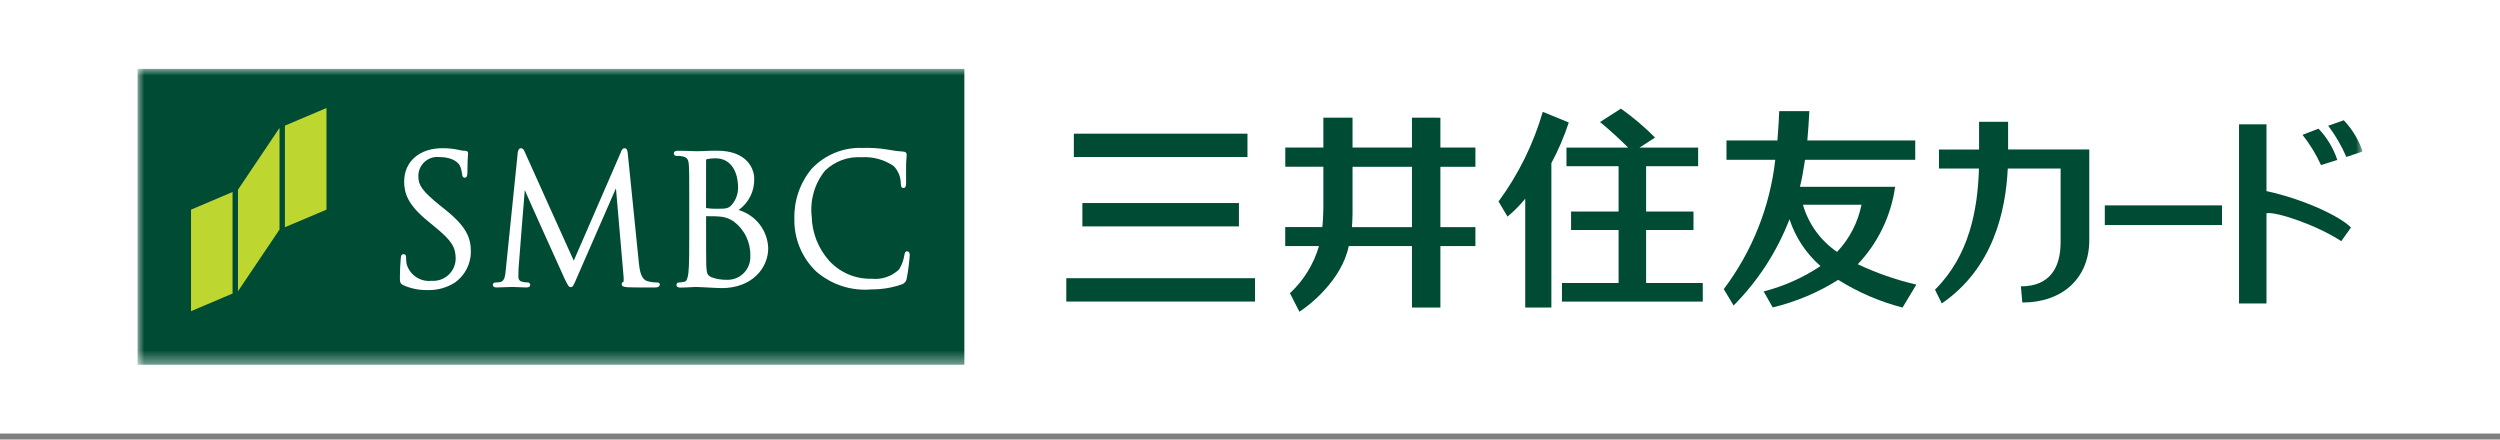
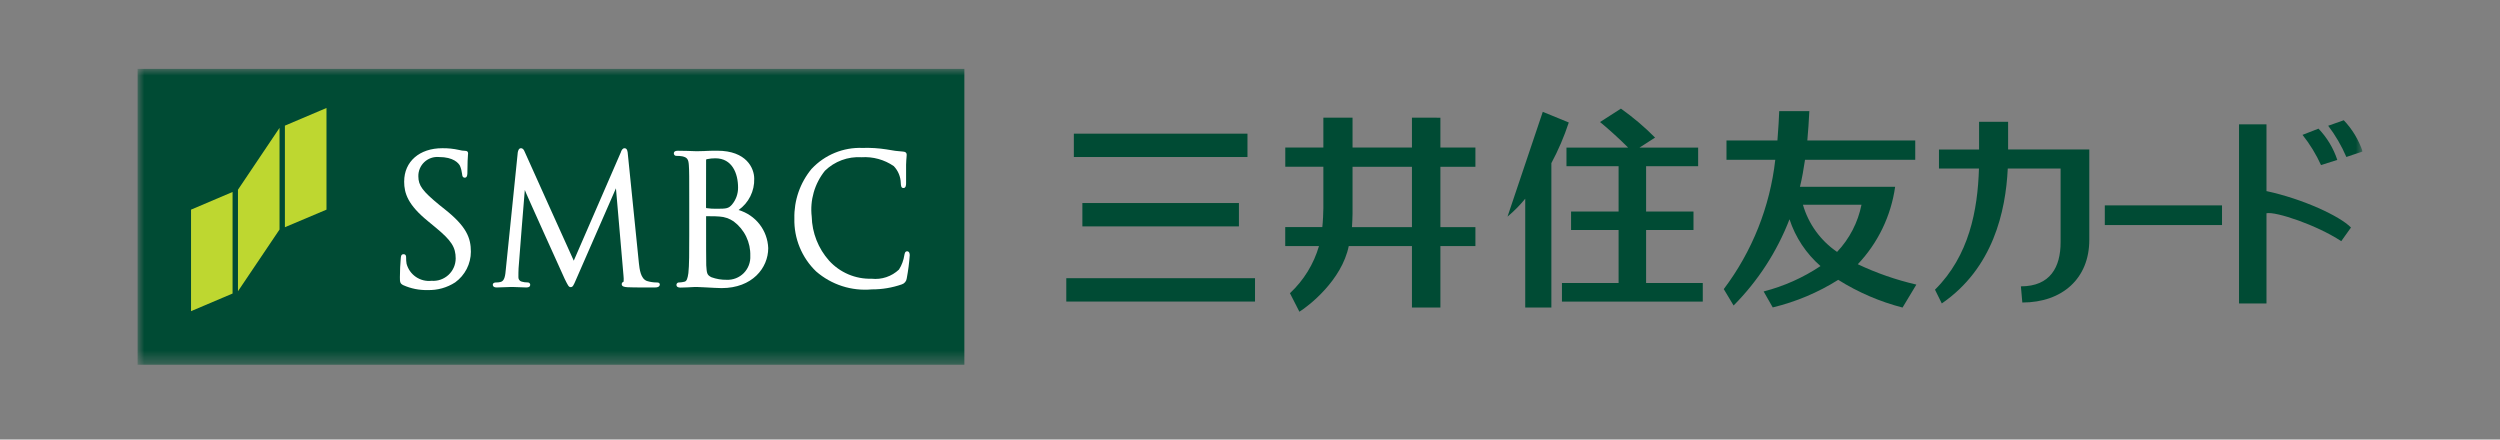
<svg xmlns="http://www.w3.org/2000/svg" width="182" height="32" viewBox="0 0 182 32" fill="none">
  <rect x="0" y="0" width="182" height="32" fill="#808080" stroke="none" />
-   <rect width="182" height="31.562" fill="white" />
  <g clip-path="url(#clip0_2435_200)">
    <mask id="mask0_2435_200" style="mask-type:luminance" maskUnits="userSpaceOnUse" x="10" y="5" width="162" height="22">
      <path d="M172 5H10V26.562H172V5Z" fill="white" />
    </mask>
    <g mask="url(#mask0_2435_200)">
      <path d="M70.206 5H10V26.562H70.206V5Z" fill="#004B34" />
      <path d="M13.907 15.262V22.653L16.931 21.369V13.975L13.907 15.262Z" fill="#BED730" />
      <path d="M20.741 9.146V16.541L23.768 15.262V7.861L20.741 9.146Z" fill="#BED730" />
      <path d="M17.324 13.811V21.203L20.35 16.709V9.309L17.324 13.811Z" fill="#BED730" />
      <path d="M29.422 13.211C29.422 14.097 29.715 14.922 31.14 16.089L31.724 16.571C32.858 17.509 33.174 17.991 33.174 18.823C33.172 19.047 33.125 19.268 33.034 19.473C32.944 19.677 32.812 19.862 32.648 20.014C32.483 20.165 32.289 20.282 32.078 20.356C31.866 20.43 31.642 20.459 31.419 20.443C31.017 20.488 30.613 20.388 30.279 20.161C29.945 19.933 29.704 19.594 29.599 19.204C29.573 19.052 29.562 18.897 29.565 18.743C29.565 18.673 29.565 18.506 29.375 18.506C29.184 18.506 29.187 18.704 29.177 18.803L29.165 18.958C29.143 19.226 29.113 19.658 29.113 20.179C29.113 20.531 29.121 20.639 29.353 20.758C29.913 21.01 30.522 21.132 31.135 21.116C31.845 21.138 32.545 20.942 33.14 20.555C33.491 20.3 33.777 19.965 33.976 19.579C34.174 19.193 34.278 18.765 34.28 18.331C34.28 17.318 33.965 16.485 32.357 15.217L31.999 14.931C30.764 13.918 30.456 13.507 30.456 12.838C30.451 12.645 30.487 12.453 30.562 12.274C30.637 12.095 30.748 11.934 30.889 11.801C31.03 11.668 31.197 11.567 31.38 11.503C31.563 11.439 31.757 11.415 31.95 11.431C33.023 11.431 33.381 11.879 33.484 12.066C33.565 12.262 33.618 12.467 33.642 12.677C33.648 12.775 33.669 12.935 33.84 12.935C34.027 12.935 34.027 12.677 34.027 12.541C34.027 11.85 34.056 11.441 34.068 11.268L34.077 11.165C34.077 11.042 34.003 10.979 33.853 10.979C33.708 10.977 33.563 10.956 33.422 10.917C33.02 10.827 32.609 10.784 32.197 10.79C30.538 10.79 29.424 11.762 29.424 13.212" fill="white" />
      <path d="M45.211 11.055C45.211 11.065 41.789 18.942 41.77 18.978C41.75 18.954 38.193 11.04 38.193 11.04C38.143 10.921 38.077 10.791 37.924 10.791C37.752 10.791 37.712 11.006 37.693 11.1C37.693 11.106 36.826 19.586 36.826 19.586C36.785 20.038 36.745 20.464 36.432 20.53C36.32 20.556 36.205 20.567 36.09 20.564C35.968 20.564 35.875 20.631 35.875 20.719C35.875 20.807 35.912 20.927 36.169 20.927C36.38 20.927 36.759 20.909 36.912 20.902C37.065 20.895 37.114 20.895 37.114 20.895H37.413C37.557 20.895 37.988 20.919 38.296 20.927C38.399 20.927 38.601 20.927 38.601 20.719C38.596 20.673 38.573 20.63 38.537 20.6C38.5 20.571 38.454 20.556 38.407 20.561C38.263 20.562 38.119 20.542 37.981 20.503C37.911 20.486 37.849 20.446 37.805 20.389C37.761 20.332 37.738 20.262 37.74 20.19C37.74 19.969 37.74 19.743 37.752 19.538C37.752 19.538 38.193 13.83 38.206 13.83C38.176 13.83 41.111 20.307 41.111 20.307C41.355 20.799 41.405 20.902 41.543 20.902C41.699 20.902 41.745 20.798 41.937 20.352C41.944 20.352 44.841 13.708 44.841 13.708L45.392 20.083C45.398 20.163 45.398 20.226 45.405 20.284C45.405 20.389 45.405 20.511 45.384 20.519C45.347 20.529 45.315 20.552 45.293 20.583C45.27 20.614 45.259 20.652 45.262 20.691C45.262 20.855 45.445 20.895 45.677 20.91C46.144 20.936 47.432 20.927 47.69 20.927C48.009 20.927 48.034 20.768 48.034 20.719C48.034 20.67 48.017 20.564 47.847 20.564C47.593 20.568 47.34 20.532 47.097 20.456C46.633 20.29 46.56 19.586 46.512 19.163L45.707 11.224C45.695 11.045 45.669 10.791 45.468 10.791C45.313 10.791 45.245 10.957 45.206 11.055" fill="white" />
      <path d="M51.404 11.633C51.404 11.612 51.404 11.605 51.482 11.584C51.679 11.543 51.88 11.523 52.081 11.524C53.298 11.524 53.731 12.622 53.731 13.651C53.737 14.105 53.58 14.546 53.288 14.894C53.042 15.173 52.898 15.198 52.183 15.198C51.929 15.204 51.675 15.188 51.423 15.15C51.414 15.15 51.399 15.134 51.399 15.1C51.399 15.066 51.404 11.634 51.404 11.634M51.296 10.995L50.814 11.007H50.647C50.368 10.995 49.791 10.975 49.354 10.975C49.281 10.975 49.055 10.975 49.055 11.169C49.055 11.194 49.06 11.219 49.07 11.242C49.08 11.265 49.095 11.285 49.113 11.302C49.132 11.319 49.154 11.332 49.178 11.34C49.201 11.348 49.226 11.351 49.251 11.348C49.39 11.345 49.528 11.355 49.665 11.379C50.023 11.456 50.123 11.593 50.148 12.027C50.177 12.438 50.177 12.804 50.177 14.816V17.09C50.177 18.302 50.177 19.349 50.114 19.885C50.056 20.272 49.999 20.478 49.816 20.512C49.695 20.542 49.571 20.559 49.447 20.563C49.422 20.559 49.397 20.561 49.373 20.568C49.349 20.575 49.327 20.587 49.307 20.603C49.288 20.619 49.273 20.639 49.262 20.662C49.251 20.684 49.245 20.709 49.244 20.733C49.244 20.936 49.474 20.936 49.549 20.936C49.825 20.936 50.224 20.911 50.515 20.896H50.814L51.311 20.918C51.743 20.943 52.343 20.974 52.533 20.974C54.761 20.974 55.927 19.51 55.927 18.063C55.904 17.433 55.683 16.825 55.296 16.327C54.908 15.83 54.374 15.466 53.768 15.29C54.132 15.033 54.427 14.69 54.625 14.291C54.824 13.893 54.921 13.451 54.907 13.006C54.907 12.249 54.343 10.972 52.223 10.972C51.876 10.97 51.554 10.979 51.293 10.993L51.296 10.995ZM51.8 20.187C51.46 20.019 51.456 19.899 51.414 19.309V19.256C51.404 19.069 51.404 17.44 51.404 16.471V15.739C51.941 15.739 52.271 15.747 52.377 15.764H52.385C52.754 15.787 53.11 15.911 53.415 16.122C53.802 16.412 54.114 16.791 54.324 17.227C54.534 17.663 54.636 18.143 54.622 18.627C54.634 18.857 54.598 19.088 54.516 19.304C54.434 19.52 54.308 19.716 54.146 19.881C53.983 20.045 53.788 20.173 53.573 20.257C53.358 20.341 53.128 20.38 52.897 20.369C52.522 20.375 52.149 20.312 51.797 20.185L51.8 20.187Z" fill="white" />
      <path d="M59.09 12.285C58.246 13.302 57.799 14.59 57.83 15.912C57.813 16.627 57.944 17.339 58.217 18.001C58.489 18.663 58.895 19.262 59.411 19.758C59.964 20.239 60.608 20.603 61.306 20.828C62.003 21.053 62.739 21.134 63.469 21.067C64.213 21.07 64.952 20.947 65.654 20.702C65.75 20.671 65.834 20.613 65.898 20.535C65.961 20.456 66.001 20.362 66.012 20.262C66.117 19.705 66.189 19.143 66.229 18.578C66.221 18.317 66.1 18.294 66.041 18.294C65.88 18.294 65.862 18.464 65.837 18.571C65.781 18.945 65.648 19.304 65.446 19.623C65.182 19.873 64.866 20.062 64.522 20.177C64.177 20.293 63.812 20.332 63.45 20.291C62.87 20.308 62.293 20.199 61.758 19.971C61.224 19.743 60.746 19.403 60.355 18.973C59.569 18.088 59.122 16.953 59.093 15.77C59.024 15.178 59.074 14.578 59.239 14.004C59.404 13.431 59.681 12.897 60.055 12.431C60.405 12.091 60.823 11.827 61.282 11.657C61.74 11.488 62.229 11.416 62.717 11.447C63.551 11.393 64.379 11.62 65.067 12.094C65.386 12.428 65.568 12.87 65.578 13.332C65.59 13.486 65.588 13.694 65.771 13.689C65.955 13.685 65.963 13.469 65.963 13.325V12.872C65.963 12.592 65.963 12.245 65.963 11.995C65.972 11.711 65.986 11.548 65.997 11.435L66.007 11.263C66.007 11.122 65.924 11.051 65.756 11.037C65.366 11.012 64.977 10.961 64.594 10.886L64.545 10.877C63.963 10.786 63.374 10.75 62.785 10.769C62.097 10.743 61.412 10.864 60.775 11.126C60.138 11.387 59.565 11.782 59.094 12.284" fill="white" />
      <path d="M161.762 14.952H153.23V16.383H161.762V14.952Z" fill="#004B34" />
      <path d="M165 9.053H163.001V22.091H165V15.524C165.662 15.38 168.645 16.373 170.443 17.557L171.151 16.563C170.346 15.734 167.652 14.482 165 13.912V9.053Z" fill="#004B34" />
      <path d="M169.492 9.155C170.024 9.856 170.468 10.619 170.815 11.428L172 11.027C171.712 10.179 171.244 9.403 170.627 8.754L169.492 9.155Z" fill="#004B34" />
      <path d="M170.155 11.642C169.874 10.79 169.406 10.012 168.785 9.365L167.623 9.818C168.16 10.493 168.612 11.232 168.97 12.017L170.153 11.642" fill="#004B34" />
      <path d="M146.19 8.868H144.077V10.884H141.157V12.269H144.068C143.978 15.295 143.357 18.62 140.867 21.089L141.363 22.091C145.096 19.526 146.015 15.393 146.166 12.269H150.012V17.636C150.012 19.438 149.266 20.846 147.121 20.846L147.225 22.023C150.15 22.023 152.1 20.255 152.1 17.473V10.882H146.19V8.866" fill="#004B34" />
      <path d="M102.79 12.143V16.536H98.424C98.44 16.348 98.465 15.726 98.465 15.552V12.143H102.79M102.79 8.565V10.738H98.465V8.565H96.341V10.738H93.569V12.139H96.341V15.148C96.341 15.429 96.309 16.165 96.265 16.532H93.565V17.913H96.022C95.64 19.227 94.909 20.413 93.908 21.345L94.596 22.693C95.289 22.265 97.683 20.4 98.189 17.913H102.79V22.386H104.861V17.913H107.41V16.536H104.861V12.143H107.41V10.742H104.861V8.569L102.79 8.565Z" fill="#004B34" />
      <path d="M119.836 20.604V16.744H123.286V15.402H119.836V12.097H123.625V10.746H119.351L119.367 10.737L120.489 10.016C119.723 9.243 118.891 8.538 118.003 7.908L116.482 8.884C116.995 9.295 117.963 10.168 118.528 10.746H114.039V12.097H117.833V15.402H114.374V16.744H117.833V20.604H113.71V21.955H123.962V20.604H119.835" fill="#004B34" />
-       <path d="M114.209 8.918L112.314 8.142C111.632 10.489 110.542 12.698 109.094 14.668L109.747 15.769C110.218 15.377 110.65 14.941 111.037 14.465V22.387H112.94V11.875C113.447 10.93 113.871 9.942 114.205 8.923" fill="#004B34" />
+       <path d="M114.209 8.918L112.314 8.142L109.747 15.769C110.218 15.377 110.65 14.941 111.037 14.465V22.387H112.94V11.875C113.447 10.93 113.871 9.942 114.205 8.923" fill="#004B34" />
      <path d="M90.194 14.781H78.797V16.481H90.194V14.781Z" fill="#004B34" />
      <path d="M90.816 9.731H78.176V11.43H90.816V9.731Z" fill="#004B34" />
      <path d="M91.365 20.253H77.626V21.953H91.365V20.253Z" fill="#004B34" />
      <path d="M131.253 14.903H135.517C135.259 16.193 134.643 17.383 133.739 18.339C132.536 17.518 131.656 16.303 131.253 14.903M139.511 20.718C138.042 20.378 136.612 19.881 135.248 19.236C136.718 17.685 137.667 15.715 137.965 13.6H131.037C131.189 12.974 131.305 12.317 131.405 11.632H139.43V10.226H131.574C131.637 9.541 131.683 8.829 131.72 8.089H129.527C129.514 8.439 129.466 9.444 129.397 10.226H125.688V11.632H129.24C128.856 15.049 127.561 18.301 125.49 21.047L126.206 22.241C127.982 20.453 129.368 18.315 130.276 15.963C130.707 17.281 131.487 18.458 132.532 19.37C131.266 20.215 129.867 20.84 128.393 21.218L129.055 22.38C130.743 21.974 132.353 21.296 133.822 20.372C135.271 21.281 136.85 21.962 138.505 22.39L139.511 20.718Z" fill="#004B34" />
    </g>
  </g>
  <defs>
    <clipPath id="clip0_2435_200">
      <rect width="162" height="21.562" fill="white" transform="translate(10 5)" />
    </clipPath>
  </defs>
</svg>